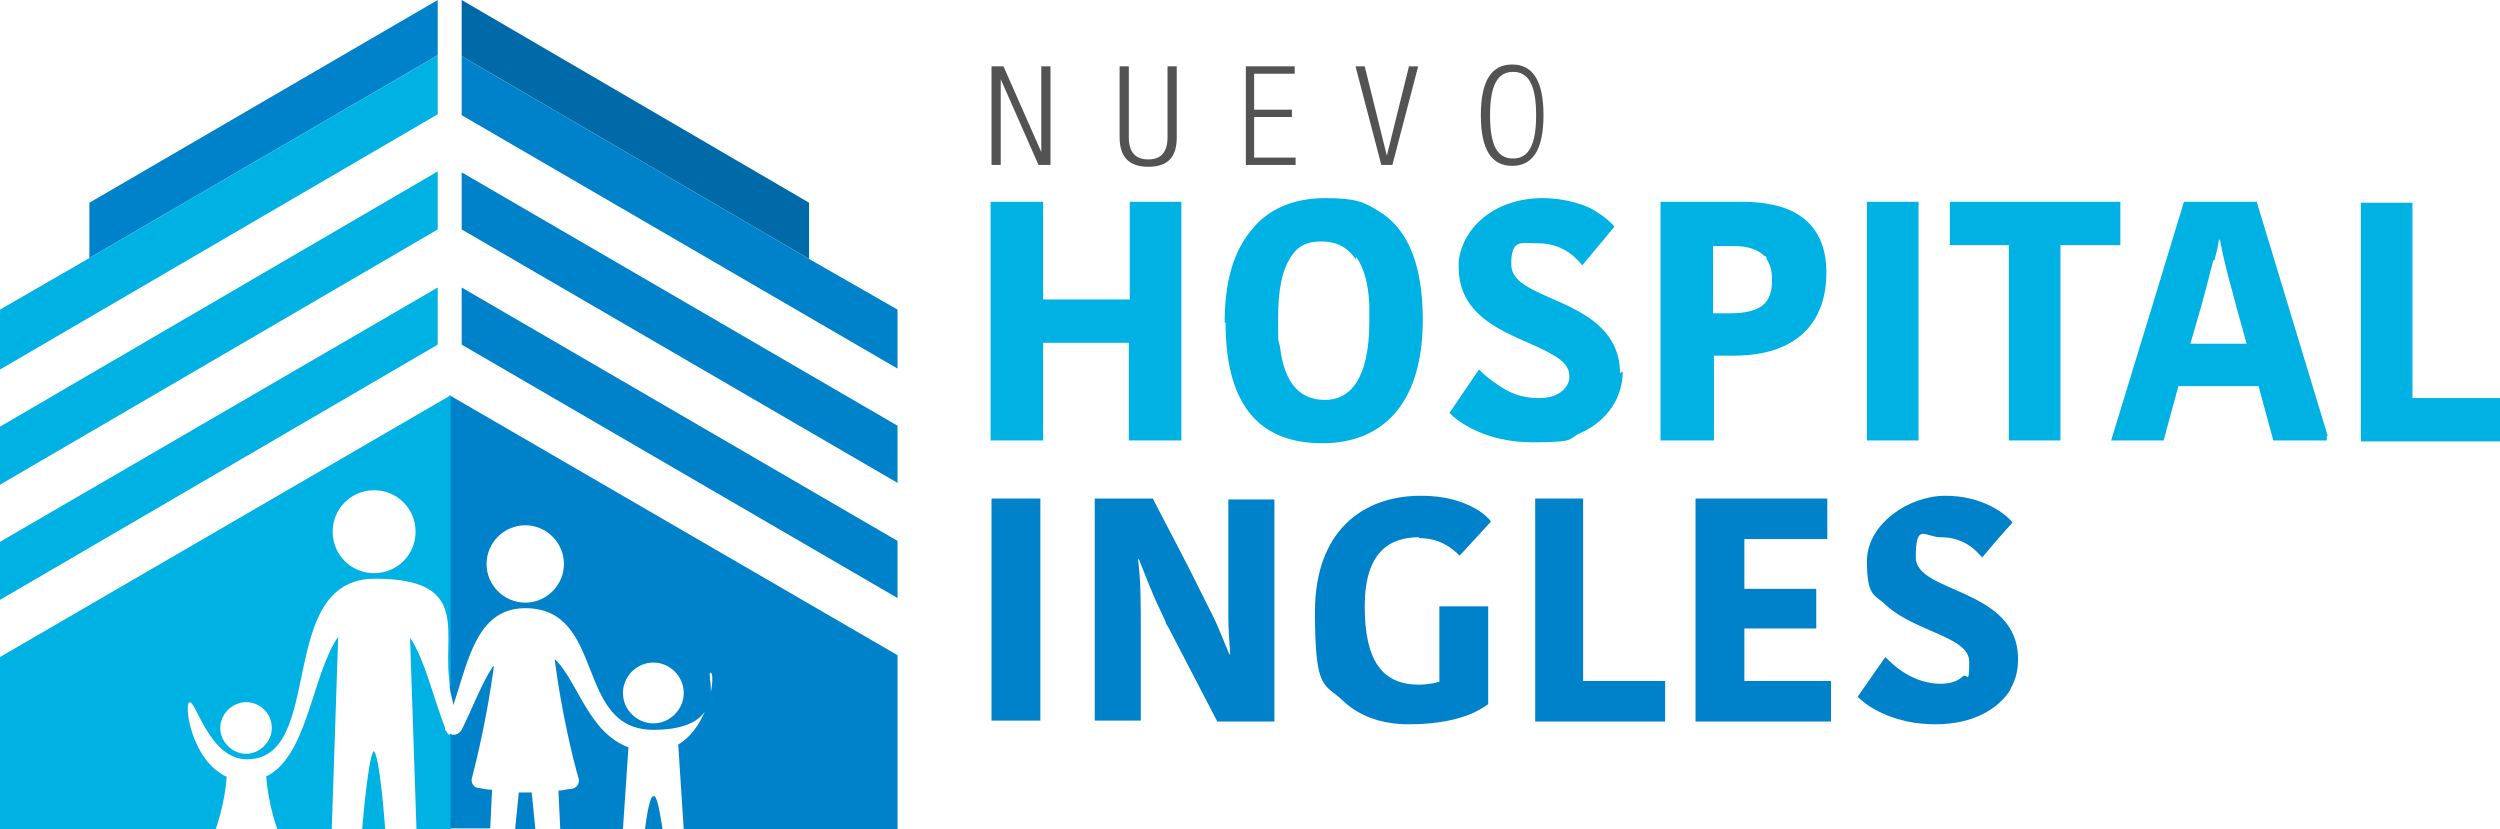
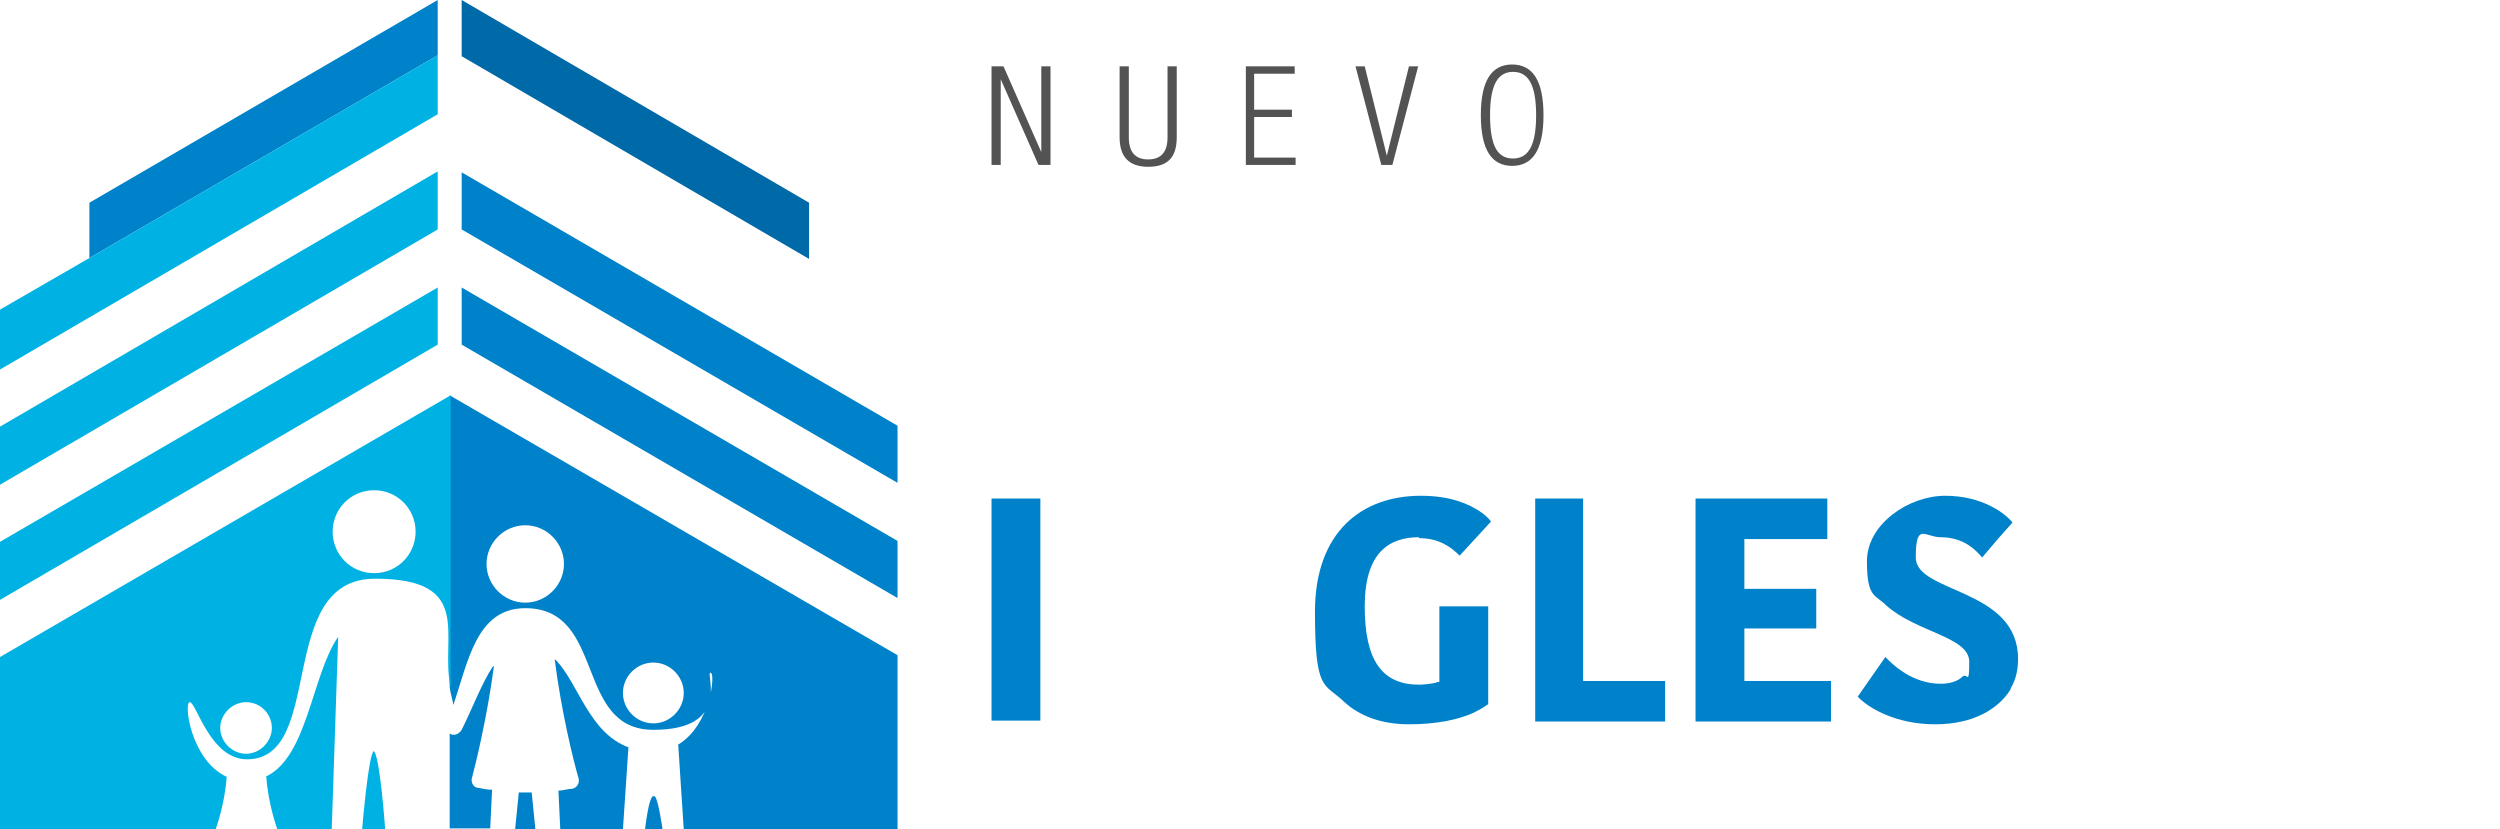
<svg xmlns="http://www.w3.org/2000/svg" id="Capa_2" viewBox="0 0 271.3 90">
  <defs>
    <style>      .st0 {        fill: #525352;      }      .st1 {        fill: #0082ca;      }      .st2 {        fill: #0069a7;      }      .st3 {        fill: #00b2e3;      }    </style>
  </defs>
  <g>
    <g>
      <path class="st1" d="M53.5,72.3c-1.2,1.8-2.2,4.5-3.4,6.9h0c-.3.5-.9.7-1.3.4v10.3h4.4l.2-4.2c-.5,0-1-.1-1.5-.2-.5,0-.8-.6-.7-1,.5-1.9,1.7-6.9,2.4-12.2h0Z" />
      <polygon class="st1" points="50.1 37.4 97.4 64.9 97.4 58.7 50.1 31.2 50.1 37.4" />
      <polygon class="st1" points="50.1 24.9 97.4 52.4 97.4 46.2 50.1 18.7 50.1 24.9" />
      <polygon class="st2" points="87.8 22 87.8 28.1 50.1 6.1 50.1 0 87.8 22" />
-       <polygon class="st1" points="97.4 33.6 97.4 40 50.1 12.5 50.1 6.1 87.8 28.1 97.4 33.6" />
      <path class="st1" d="M60.2,71.6c.7,5.5,2,10.9,2.6,12.9.1.5-.2,1-.7,1.1-.5,0-1,.2-1.5.2l.2,4.2h6.8l.6-8.9c-4.3-1.6-5.4-6.9-7.9-9.5h0Z" />
      <path class="st1" d="M48.8,42.9v31.7c.1.7.3,1.3.4,1.9,1.6-4.7,2.5-10.5,7.8-10.5,8.8,0,5.3,13.2,13.9,13.2s5.6-6.2,6.2-6.2,0,5.7-3.5,7.8l.6,9.2h23.2v-18.9l-48.6-28.2h0ZM70.9,71.9c1.8,0,3.3,1.5,3.3,3.3s-1.5,3.3-3.3,3.3-3.3-1.5-3.3-3.3,1.5-3.3,3.3-3.3ZM57,57c2.3,0,4.2,1.9,4.2,4.2s-1.9,4.2-4.2,4.2-4.2-1.9-4.2-4.2,1.9-4.2,4.2-4.2Z" />
      <path class="st1" d="M56.3,86c-.2,1.9-.4,4-.4,4h2.2s-.2-2.1-.4-4c-.5,0-.9,0-1.4,0h0Z" />
      <path class="st1" d="M70.9,86.4c-.5,0-.9,3.6-.9,3.6h1.9s-.5-3.6-.9-3.6h0Z" />
    </g>
    <g>
      <polygon class="st1" points="47.5 0 47.5 6 9.7 28 9.7 22 47.5 0" />
      <polygon class="st3" points="47.5 6 47.5 12.4 0 40.1 0 33.6 9.7 28 47.5 6" />
      <path class="st3" d="M0,65.1l47.5-27.7v-6.2L0,58.8v6.2ZM0,90h23.4s1-2.7,1.2-5.7c-3.9-1.8-4.7-8.1-4-8.1s2.2,6.2,6.2,6.2c8.6,0,3-19.6,13.9-19.6s7,6.3,8.2,11.8v-31.7L0,71.3v18.7ZM0,52.6l47.5-27.7v-6.3L0,46.3s0,6.3,0,6.3ZM40.6,53.2c2.5,0,4.5,2,4.5,4.5s-2,4.5-4.5,4.5-4.5-2-4.5-4.5,2-4.5,4.5-4.5ZM26.7,76.2c1.6,0,2.8,1.3,2.8,2.8s-1.3,2.8-2.8,2.8-2.8-1.3-2.8-2.8,1.3-2.8,2.8-2.8Z" />
      <path class="st3" d="M28.9,84.3c.2,3,1.2,5.7,1.2,5.7h5.9l.7-20.9c-2.9,4.2-3.3,13.1-7.9,15.2h0Z" />
      <path class="st3" d="M40.6,81.5c-.6,0-1.3,8.5-1.3,8.5h2.5s-.6-8.5-1.3-8.5Z" />
-       <path class="st3" d="M48.3,79.2c0,0,0-.2,0-.2-1.3-3.4-2.2-7.4-3.8-9.8l.7,20.9h3.7v-10.3c-.2,0-.4-.3-.5-.5h0Z" />
    </g>
  </g>
  <g>
    <g>
      <path class="st1" d="M218.2,74.7c.6-1,.8-2.1.8-3.2,0-7.7-11.1-7.1-11.1-11s1-2.2,2.7-2.2c2.6,0,3.9,1.5,4.5,2.2l1.7-2,1.6-1.8h0c-.8-1-3.3-2.9-7.3-2.9s-8.5,3.1-8.5,7.1.9,3.6,2.1,4.8c3.2,2.9,9,3.4,9,6.1s-.2,1.2-.7,1.6c-.5.5-1.3.8-2.4.8-2.6,0-4.6-1.5-5.7-2.6-.1-.1-.2-.2-.3-.3l-3,4.3h0c0,0,.2.2.3.3,1.1,1,3.9,2.7,8.1,2.7s6.9-1.7,8.2-3.8c0,0,0,0,0,0,0,0,0,0,0,0h0Z" />
      <rect class="st1" x="107.6" y="54.1" width="5.3" height="24.1" />
-       <path class="st1" d="M133.3,54.1h0v7.6c0,1.5,0,3.3,0,5.2,0,1.3.1,2.7.2,4.1h-.1c-.5-1.2-1-2.5-1.6-3.8-.6-1.2-1.2-2.4-1.8-3.6l-1-2-3.9-7.5h-6.3v24.1h5v-9.1c0-4.2,0-6-.3-8.4h.1c.8,2,1.5,3.9,2.4,5.7.2.4.3.7.5,1.1,0,.2.2.4.3.6l5.3,10.2h6.2v-24.1h-5Z" />
      <path class="st1" d="M154,58.4c2.2,0,3.5,1,4.4,1.9l3.4-3.7h0c-.2-.3-.6-.7-1.2-1.1-1.2-.8-3.2-1.7-6.4-1.7-6.4,0-11.5,3.9-11.5,12.6s1,7.7,3.1,9.7c1.7,1.6,4.1,2.5,7.1,2.5s5.3-.5,6.9-1.2c.6-.3,1.2-.6,1.7-1v-10.6h-5.3v8.2c-.1,0-.3,0-.4.1-.5.1-1.3.2-1.8.2-4,0-5.9-2.6-5.9-8.5s2.7-7.5,5.9-7.5h0Z" />
      <polygon class="st1" points="171.8 54.1 166.6 54.1 166.6 54.1 166.6 54.1 166.6 78.3 166.6 78.3 166.6 78.3 180.7 78.3 180.7 73.9 171.8 73.9 171.8 54.1" />
      <polygon class="st1" points="198.7 73.9 189.3 73.9 189.3 68.2 197.1 68.2 197.1 68.2 197.1 63.9 197.1 63.9 189.3 63.9 189.3 58.5 198.3 58.5 198.3 54.1 184 54.1 184 54.1 184 78.3 184 78.3 198.7 78.3 198.7 78.3 198.7 78.3 198.7 73.9 198.7 73.9 198.7 73.9" />
    </g>
    <path class="st0" d="M108.6,17.9h-1V7.2h1.3l4.1,9.3h0V7.2h1v10.7h-1.3l-4.1-9.3h0s0,9.3,0,9.3ZM124.6,18.1c2,0,3.1-.9,3.1-3.2v-7.7h-1v7.7c0,1.6-.7,2.4-2.1,2.4s-2.1-.8-2.1-2.4v-7.7h-1v7.7c0,2.2,1.1,3.2,3.1,3.2ZM140.6,17.1h-4.5v-4.4h4.1v-.8h-4.1v-3.9h4.4v-.8h-5.3v10.7h5.4v-.8h0ZM151.1,17.9l2.8-10.7h-1l-2.4,9.7h0l-2.4-9.7h-1l2.8,10.7h1.2ZM160.7,12.5c0-3.8,1.2-5.5,3.4-5.5s3.4,1.7,3.4,5.5-1.2,5.5-3.4,5.5-3.4-1.7-3.4-5.5ZM161.7,12.5c0,3.5.9,4.7,2.5,4.7s2.5-1.3,2.5-4.7-.9-4.7-2.5-4.7-2.5,1.3-2.5,4.7Z" />
-     <path class="st3" d="M122.6,37.2h-9.4v10.6h-5.7v-25.9h5.7v10.6h9.4v-10.6h5.6v25.9h-5.7v-10.6h0ZM132.9,35c0-4.5,1-7.7,2.8-9.9,1.9-2.5,4.8-3.6,8.1-3.6s4.2.4,5.8,1.4c3,1.8,4.8,5.5,4.8,11.8,0,9.4-4.6,13.4-10.9,13.4s-10.5-3.5-10.5-13.1h0ZM147.1,28.1c-.9-1.3-2.1-1.9-3.7-1.9s-2.7.5-3.5,2c-.8,1.3-1.2,3.4-1.2,6.4s0,2.1.2,3c.5,4.2,2.3,5.8,4.9,5.8s4.8-2.1,4.8-8.5,0-.8,0-1.2v-.2c0-.1,0-.2,0-.4-.1-2.4-.6-4-1.4-5.2h0ZM180.2,47.8h0v-25.9h8.9c2.6,0,4.9.5,6.5,1.7,1.6,1.2,2.6,3.1,2.6,6,0,4.8-2.6,9-10.1,9h-2.1v9.2h-5.7ZM191.5,27.8c-.7-.7-1.8-1.1-3.3-1.1h-2.3v7.3h1.9c1.6,0,2.7-.3,3.4-.8.9-.7,1.1-1.7,1.1-2.8s-.2-1.7-.6-2.3c0,0,0,0,0-.1,0,0,0-.1-.1-.2,0,0,0,0,0,0h0ZM202.6,47.8h5.6v-25.9h-5.6v25.9h0ZM175.8,40.5c0-2.8-1.4-4.6-3.2-5.9-3.5-2.5-8.6-3.1-8.6-5.9s1-2.3,2.9-2.3c2.7,0,4.2,1.6,4.8,2.4l3.5-4.2h0c-.4-.5-1.3-1.3-2.6-2h0c-1.3-.6-3.1-1.1-5.2-1.1-5,0-8.6,3-9.1,6.8,0,.3,0,.5,0,.8,0,1.9.7,3.4,1.7,4.5,2.2,2.5,6.2,3.5,8.5,4.9,1.1.6,1.8,1.3,1.8,2.3s0,.2,0,.2c0,0,0,0,0,.2s0,0,0,0c0,0,0,0,0,0-.3,1.1-1.3,2-3.3,2s-3.2-.6-4.4-1.4c-.9-.6-1.6-1.2-2.1-1.7l-3.2,4.7h0c.9,1,4,3.2,9,3.2s3.8-.4,5.2-1c3.1-1.4,4.6-4,4.6-6.7h0ZM252.5,47.3v.5c.1,0-5.8,0-5.8,0h0l-1.6-5.9h-8.7l-.9,3.3-.7,2.6h-5.7l4.8-15.7,3.1-10.2h7.9l7.7,25.4h0ZM240.2,28.2c-.4,1.5-.8,3.2-1.4,5.3l-1.1,3.8h6.1l-.3-1.1-.7-2.5c-.3-1.2-.6-2.2-.8-3-.5-1.8-.8-3.2-1.1-4.7h-.1c-.1.8-.3,1.5-.5,2.3h0ZM223.7,26.6h6.4v-4.7h-18.5v4.7h6.4v21.2h5.6v-21.2h0ZM271.3,43.2h-9.5v-21.2h-5.6v25.9h15.2v-4.7h0Z" />
  </g>
</svg>